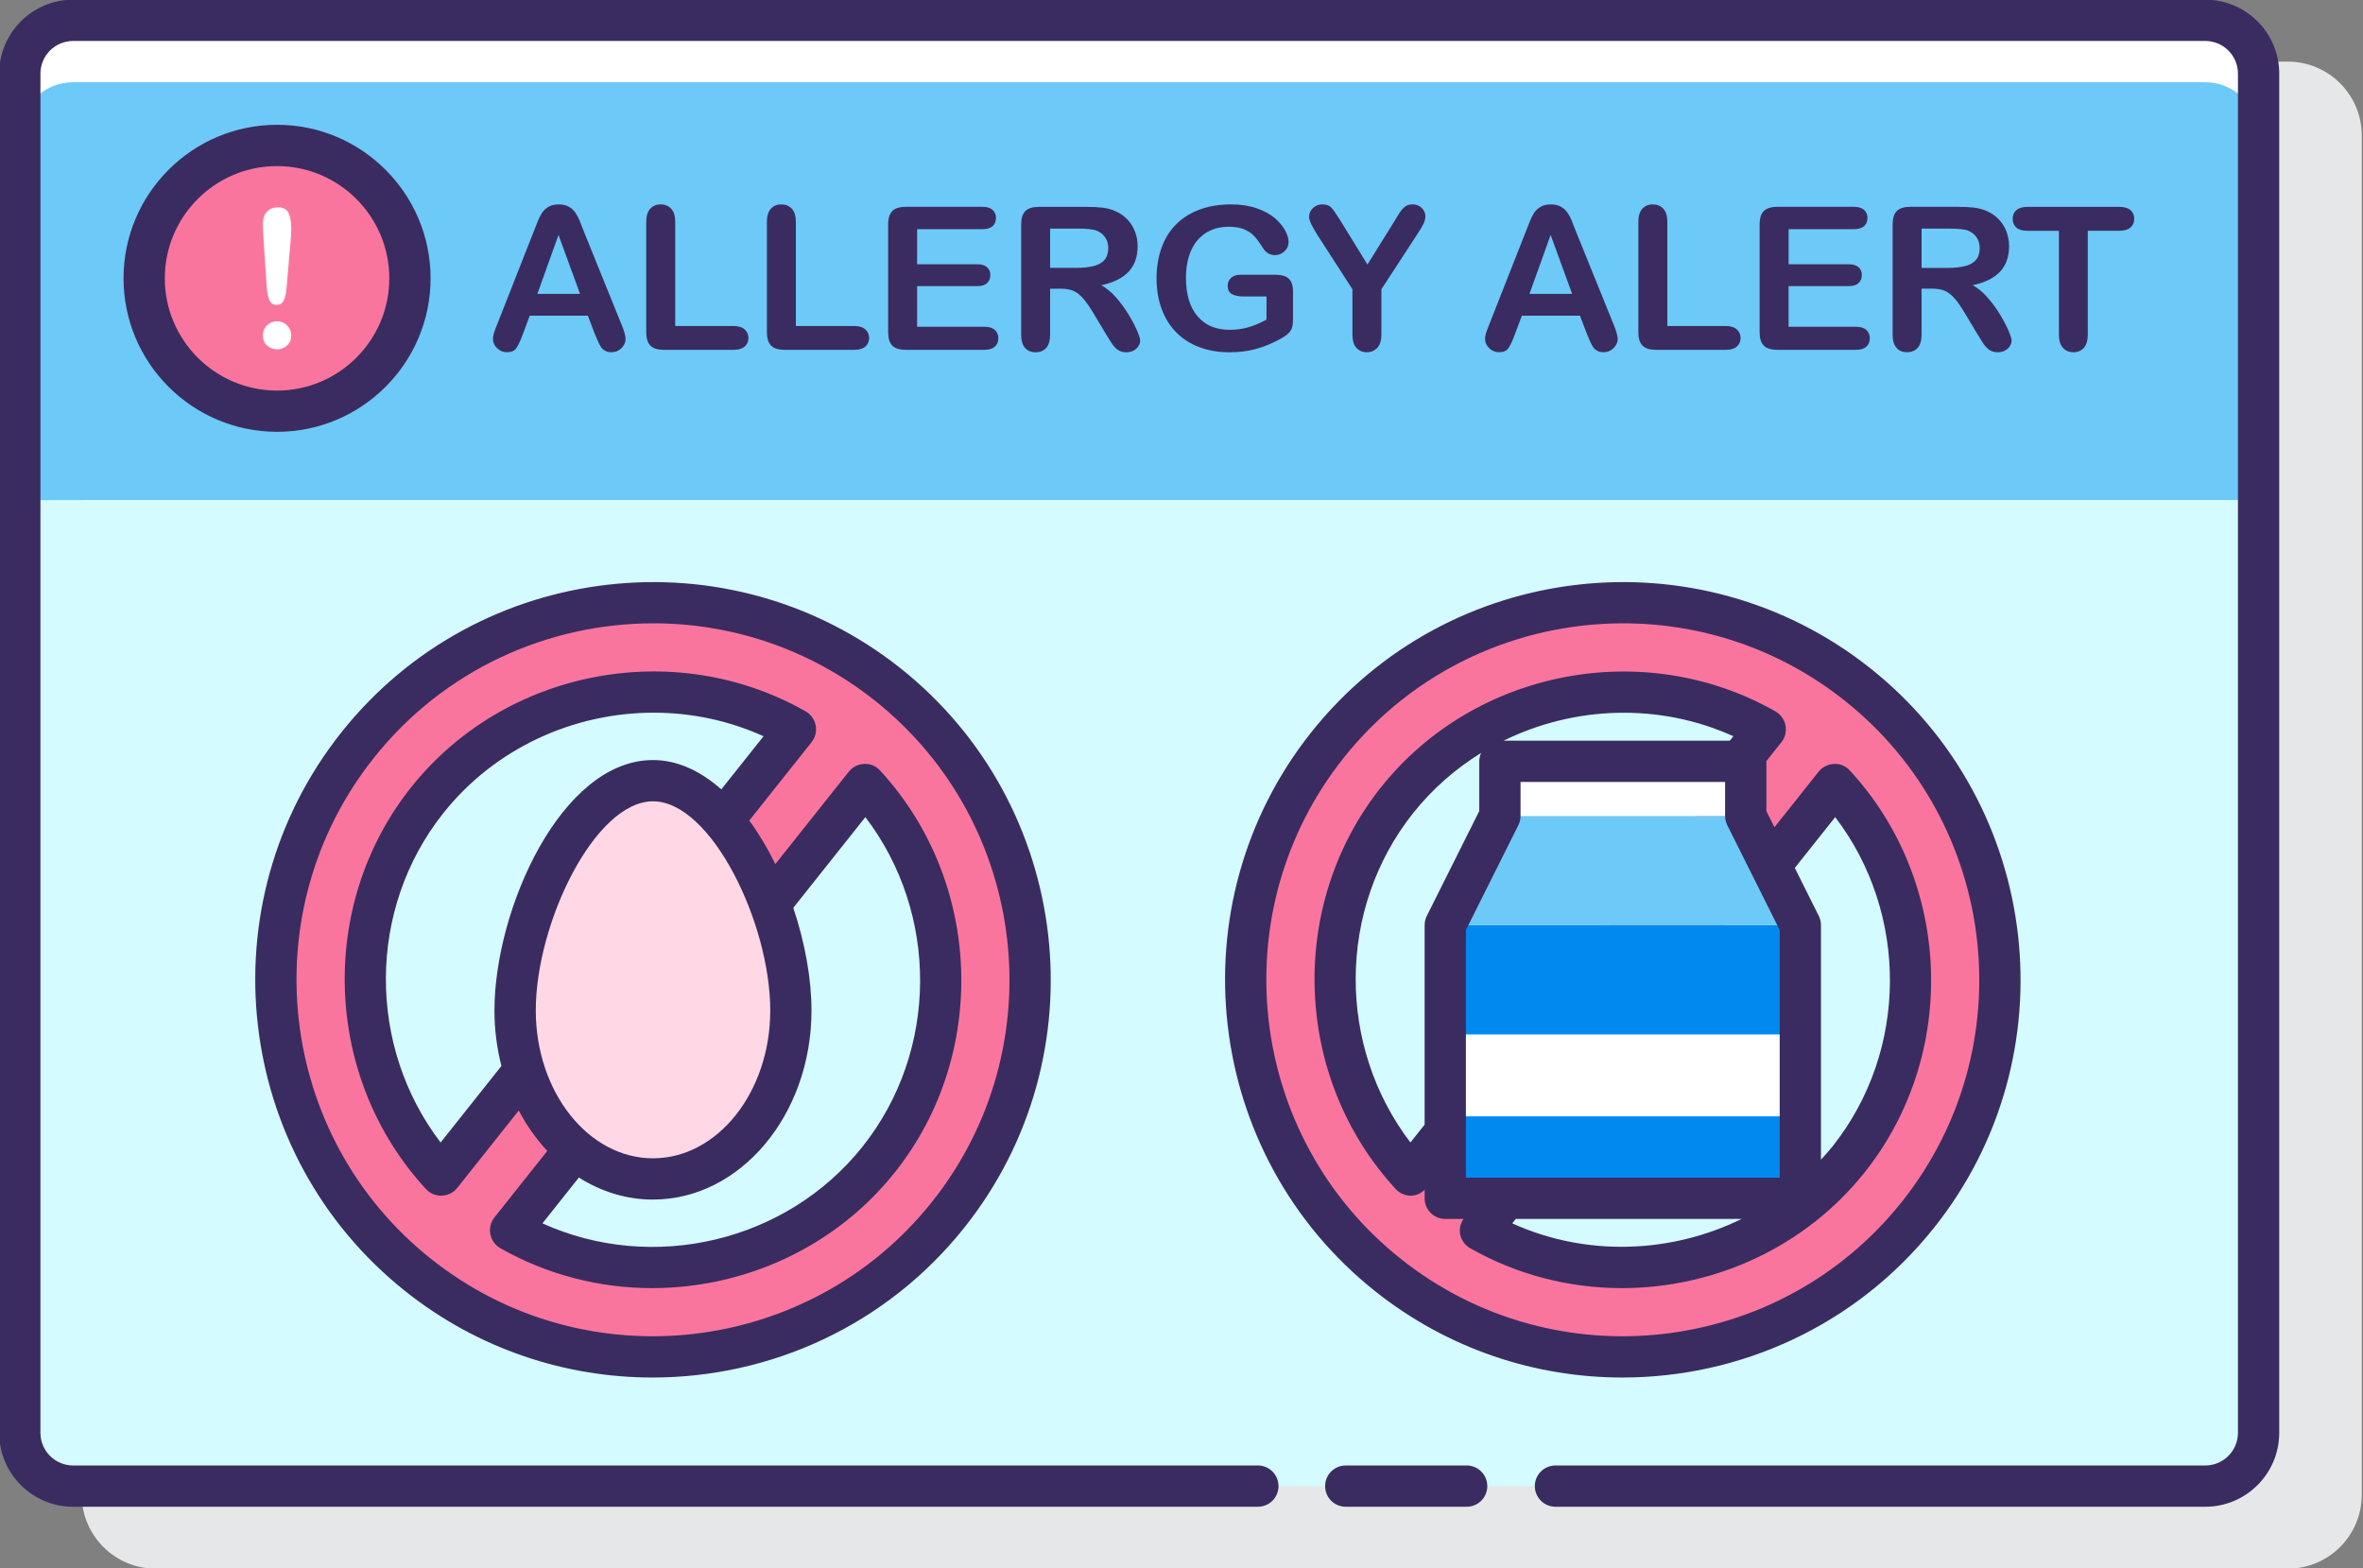
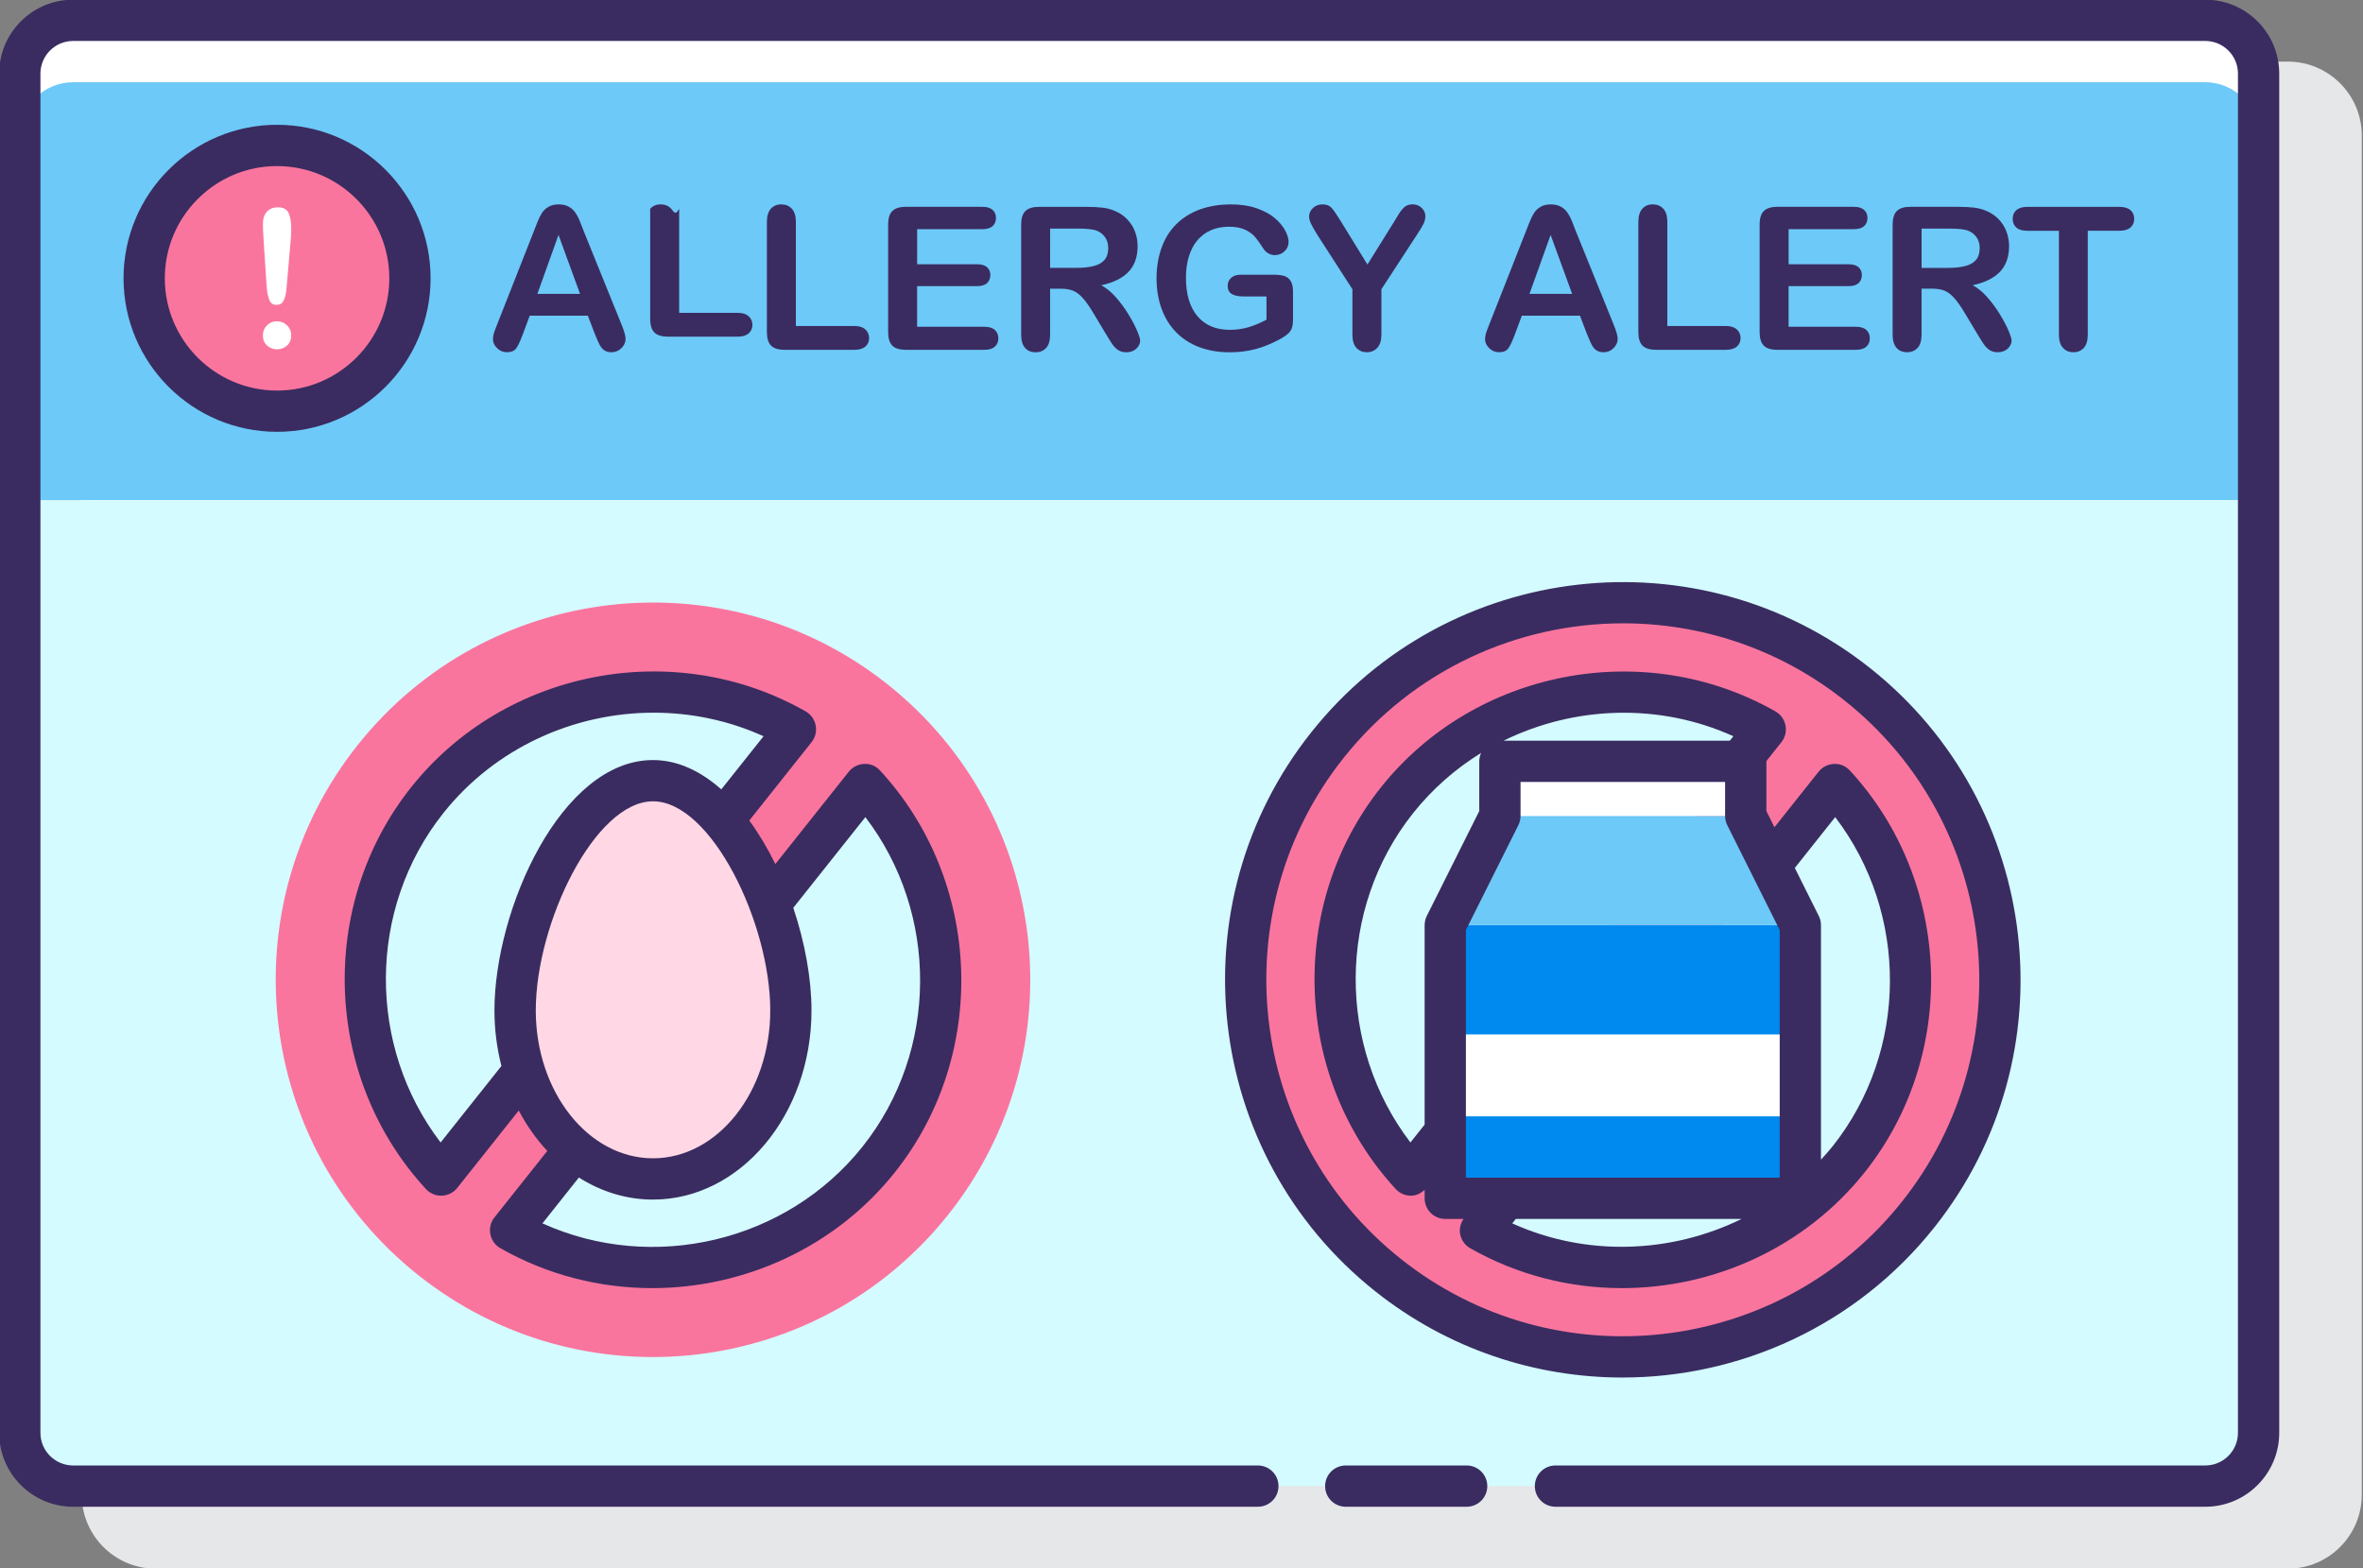
<svg xmlns="http://www.w3.org/2000/svg" height="76.0" preserveAspectRatio="xMidYMid meet" version="1.0" viewBox="6.8 26.0 114.5 76.0" width="114.5" zoomAndPan="magnify">
  <rect x="6.8" y="26.0" width="114.5" height="76.0" fill="#808080" stroke="none" />
  <g>
    <g id="change1_1">
      <path d="M117.658,28.985H14.342c-1.976,0-3.583,1.607-3.583,3.583v65.864c0,1.976,1.607,3.583,3.583,3.583h103.316 c1.976,0,3.583-1.607,3.583-3.583V32.568C121.241,30.592,119.634,28.985,117.658,28.985z" fill="#e6e7e8" />
    </g>
    <g>
      <g id="change2_2">
        <path d="M116.241,29.568v20.663H7.759V29.568c0-1.421,1.149-2.583,2.583-2.583h103.316 C115.079,26.985,116.241,28.147,116.241,29.568z" fill="#6dc9f7" />
      </g>
      <g id="change3_1">
        <path d="M113.658,26.985H10.342c-1.433,0-2.583,1.162-2.583,2.583v3c0-1.421,1.149-2.583,2.583-2.583h103.316 c1.421,0,2.583,1.162,2.583,2.583v-3C116.241,28.147,115.079,26.985,113.658,26.985z" fill="#fff" />
      </g>
      <g id="change4_1">
        <path d="M116.241,50.231v45.201c0,1.421-1.162,2.583-2.583,2.583H10.342c-1.433,0-2.583-1.162-2.583-2.583V50.231 H116.241z" fill="#d4fbff" />
      </g>
      <g>
        <g id="change5_1">
          <circle cx="20.225" cy="39.486" fill="#fa759e" r="6.439" />
        </g>
        <g>
          <g id="change3_2">
            <path d="M19.725,39.936l-0.145-2.177c-0.027-0.424-0.041-0.729-0.041-0.914c0-0.252,0.066-0.448,0.198-0.589 c0.132-0.141,0.305-0.211,0.52-0.211c0.261,0,0.435,0.09,0.523,0.27c0.088,0.18,0.132,0.44,0.132,0.78 c0,0.2-0.011,0.403-0.032,0.609l-0.195,2.241c-0.021,0.267-0.067,0.471-0.136,0.614c-0.07,0.142-0.185,0.214-0.345,0.214 c-0.164,0-0.277-0.069-0.341-0.207C19.798,40.428,19.752,40.218,19.725,39.936z M20.229,42.928c-0.185,0-0.346-0.06-0.484-0.18 c-0.138-0.12-0.207-0.287-0.207-0.502c0-0.188,0.066-0.348,0.198-0.48c0.132-0.132,0.293-0.198,0.484-0.198 c0.191,0,0.354,0.066,0.489,0.198c0.135,0.132,0.202,0.292,0.202,0.48c0,0.212-0.068,0.379-0.205,0.5 C20.57,42.867,20.411,42.928,20.229,42.928z" fill="#fff" />
          </g>
        </g>
      </g>
      <g>
        <g>
          <g id="change5_3">
            <path d="M49.816,59.169c-7.903-6.282-19.403-4.968-25.685,2.935s-4.968,19.403,2.935,25.685 s19.403,4.968,25.685-2.935S57.72,65.451,49.816,59.169z M27.498,64.781c4.34-5.46,11.962-6.787,17.844-3.44l-17.169,21.6 C23.585,77.966,23.158,70.241,27.498,64.781z M31.541,85.617l17.169-21.6c4.589,4.975,5.015,12.7,0.675,18.16 S37.423,88.965,31.541,85.617z" fill="#fa759e" />
          </g>
          <g id="change6_1">
            <path d="M38.441,63.83c-3.689,0-6.68,6.625-6.68,11.134c0,4.509,2.991,8.165,6.68,8.165 c3.69,0,6.68-3.656,6.68-8.165C45.122,70.454,42.131,63.83,38.441,63.83z" fill="#ffd7e5" />
          </g>
        </g>
        <g>
          <g id="change5_2">
            <path d="M96.809,59.169c-7.903-6.282-19.403-4.968-25.685,2.935s-4.968,19.403,2.935,25.685 s19.403,4.968,25.685-2.935S104.712,65.451,96.809,59.169z M74.49,64.781c4.34-5.46,11.962-6.787,17.844-3.44l-17.169,21.6 C70.577,77.966,70.15,70.241,74.49,64.781z M78.533,85.617l17.169-21.6c4.589,4.975,5.015,12.7,0.675,18.16 C92.037,87.638,84.415,88.965,78.533,85.617z" fill="#fa759e" />
          </g>
          <g>
            <g>
              <g id="change7_1">
                <path d="M76.831 70.832H94.036V84.067H76.831z" fill="#0089ef" />
              </g>
              <g id="change2_1">
                <path d="M91.389 65.538L79.478 65.538 76.831 70.832 94.036 70.832z" fill="#6dc9f7" />
              </g>
              <g id="change3_3">
                <path d="M79.478 62.891H91.389V65.538H79.478z" fill="#fff" />
              </g>
              <g id="change3_4">
                <path d="M76.831 76.126H94.036V80.096H76.831z" fill="#fff" />
              </g>
            </g>
            <g fill="#3a2c60" id="change8_1">
              <path d="M113.658,25.985H10.342c-1.976,0-3.583,1.607-3.583,3.583v65.863c0,1.976,1.607,3.583,3.583,3.583H67.75 c0.553,0,1-0.447,1-1s-0.447-1-1-1H10.342c-0.873,0-1.583-0.71-1.583-1.583V29.568c0-0.873,0.71-1.583,1.583-1.583h103.316 c0.873,0,1.583,0.71,1.583,1.583v65.863c0,0.873-0.71,1.583-1.583,1.583H82.171c-0.553,0-1,0.447-1,1s0.447,1,1,1h31.487 c1.976,0,3.583-1.607,3.583-3.583V29.568C117.241,27.593,115.634,25.985,113.658,25.985z" />
              <path d="M77.867,97.014h-5.858c-0.553,0-1,0.447-1,1s0.447,1,1,1h5.858c0.553,0,1-0.447,1-1 S78.42,97.014,77.867,97.014z" />
              <path d="M27.664,39.486c0-4.103-3.337-7.439-7.439-7.439s-7.439,3.337-7.439,7.439s3.337,7.439,7.439,7.439 S27.664,43.589,27.664,39.486z M20.225,44.926c-2.999,0-5.439-2.44-5.439-5.439s2.44-5.439,5.439-5.439 s5.439,2.44,5.439,5.439S23.224,44.926,20.225,44.926z" />
              <path d="M31.807,42.887c0.092-0.122,0.202-0.356,0.331-0.703l0.331-0.888h2.816l0.331,0.87 c0.043,0.108,0.096,0.23,0.158,0.372c0.06,0.14,0.118,0.243,0.171,0.311c0.055,0.069,0.121,0.122,0.199,0.161 c0.079,0.039,0.174,0.059,0.284,0.059c0.19,0,0.351-0.066,0.485-0.2c0.134-0.134,0.2-0.282,0.2-0.442 c0-0.154-0.071-0.402-0.213-0.743l-1.81-4.469c-0.085-0.225-0.154-0.403-0.21-0.537c-0.055-0.134-0.122-0.259-0.203-0.376 c-0.081-0.117-0.186-0.212-0.317-0.285c-0.13-0.075-0.294-0.112-0.488-0.112c-0.193,0-0.354,0.037-0.485,0.112 c-0.131,0.073-0.236,0.17-0.317,0.289c-0.079,0.121-0.156,0.271-0.226,0.452c-0.071,0.181-0.132,0.335-0.183,0.465l-1.771,4.5 c-0.073,0.178-0.125,0.32-0.157,0.42s-0.046,0.199-0.046,0.292c0,0.164,0.068,0.311,0.203,0.439 c0.135,0.13,0.291,0.194,0.468,0.194C31.566,43.069,31.716,43.008,31.807,42.887z M33.863,37.384l1.044,2.858h-2.069 L33.863,37.384z" />
-               <path d="M39.322,36.114c-0.131-0.14-0.302-0.21-0.513-0.21c-0.209,0-0.376,0.072-0.504,0.213 c-0.127,0.143-0.192,0.354-0.192,0.638v5.336c0,0.302,0.068,0.521,0.202,0.657c0.134,0.135,0.354,0.203,0.659,0.203h3.388 c0.23,0,0.405-0.053,0.524-0.158c0.12-0.105,0.18-0.243,0.18-0.413c0-0.167-0.06-0.305-0.181-0.416 c-0.122-0.111-0.295-0.166-0.523-0.166h-2.845v-5.042C39.518,36.469,39.453,36.255,39.322,36.114z" />
+               <path d="M39.322,36.114c-0.131-0.14-0.302-0.21-0.513-0.21c-0.209,0-0.376,0.072-0.504,0.213 v5.336c0,0.302,0.068,0.521,0.202,0.657c0.134,0.135,0.354,0.203,0.659,0.203h3.388 c0.23,0,0.405-0.053,0.524-0.158c0.12-0.105,0.18-0.243,0.18-0.413c0-0.167-0.06-0.305-0.181-0.416 c-0.122-0.111-0.295-0.166-0.523-0.166h-2.845v-5.042C39.518,36.469,39.453,36.255,39.322,36.114z" />
              <path d="M45.168,36.114c-0.131-0.14-0.302-0.21-0.513-0.21c-0.209,0-0.376,0.072-0.504,0.213 c-0.127,0.143-0.191,0.354-0.191,0.638v5.336c0,0.302,0.068,0.521,0.202,0.657c0.134,0.135,0.354,0.203,0.659,0.203h3.388 c0.23,0,0.405-0.053,0.524-0.158c0.12-0.105,0.18-0.243,0.18-0.413c0-0.167-0.06-0.305-0.181-0.416 c-0.122-0.111-0.295-0.166-0.523-0.166h-2.845v-5.042C45.364,36.469,45.299,36.255,45.168,36.114z" />
              <path d="M54.4,37.105c0.223,0,0.389-0.049,0.498-0.148c0.108-0.099,0.163-0.232,0.163-0.395 c0-0.161-0.055-0.291-0.163-0.39c-0.109-0.099-0.275-0.15-0.498-0.15h-3.706c-0.197,0-0.361,0.03-0.488,0.088 c-0.128,0.059-0.222,0.151-0.282,0.279c-0.059,0.127-0.089,0.292-0.089,0.494v5.208c0,0.302,0.068,0.521,0.202,0.657 c0.134,0.135,0.353,0.203,0.658,0.203h3.814c0.22,0,0.387-0.052,0.498-0.154c0.112-0.102,0.168-0.235,0.168-0.399 c0-0.17-0.056-0.307-0.168-0.409c-0.111-0.102-0.278-0.154-0.498-0.154h-3.27v-1.97h2.911c0.217,0,0.377-0.05,0.481-0.15 c0.105-0.099,0.157-0.228,0.157-0.385s-0.053-0.285-0.158-0.38c-0.107-0.096-0.266-0.144-0.479-0.144h-2.911v-1.702H54.4z" />
              <path d="M58.796,40.087c0.163,0.066,0.325,0.189,0.484,0.369c0.16,0.18,0.34,0.441,0.541,0.785l0.562,0.936 c0.132,0.22,0.238,0.387,0.315,0.501c0.076,0.112,0.168,0.207,0.276,0.281c0.107,0.073,0.239,0.111,0.396,0.111 c0.132,0,0.249-0.026,0.35-0.078c0.101-0.052,0.18-0.122,0.239-0.213c0.058-0.089,0.088-0.18,0.088-0.272 c0-0.088-0.05-0.249-0.15-0.484s-0.238-0.498-0.416-0.789c-0.177-0.291-0.38-0.566-0.606-0.825 c-0.227-0.258-0.465-0.453-0.714-0.586c0.592-0.128,1.034-0.347,1.326-0.656c0.291-0.308,0.436-0.721,0.436-1.238 c0-0.252-0.043-0.491-0.13-0.716c-0.086-0.225-0.213-0.423-0.38-0.593c-0.167-0.17-0.36-0.301-0.577-0.392 c-0.179-0.082-0.38-0.137-0.605-0.164c-0.223-0.026-0.492-0.04-0.808-0.04h-2.282c-0.302,0-0.521,0.069-0.657,0.204 c-0.135,0.135-0.203,0.354-0.203,0.657v5.33c0,0.281,0.06,0.492,0.184,0.638c0.122,0.145,0.295,0.217,0.52,0.217 c0.207,0,0.376-0.069,0.505-0.207c0.128-0.14,0.193-0.356,0.193-0.648v-2.226h0.492 C58.424,39.987,58.632,40.021,58.796,40.087z M57.684,37.076h1.296c0.481,0,0.805,0.034,0.968,0.105 c0.174,0.072,0.31,0.181,0.407,0.328c0.098,0.145,0.145,0.315,0.145,0.508c0,0.245-0.06,0.438-0.181,0.579 c-0.121,0.14-0.297,0.239-0.527,0.297c-0.23,0.059-0.514,0.088-0.851,0.088h-1.257V37.076z" />
              <path d="M64.823,37.642c0.181-0.213,0.399-0.376,0.655-0.487c0.255-0.112,0.544-0.168,0.87-0.168 c0.314,0,0.573,0.048,0.776,0.141c0.204,0.095,0.366,0.212,0.485,0.35c0.12,0.14,0.266,0.344,0.439,0.615 c0.063,0.085,0.141,0.151,0.235,0.199c0.092,0.048,0.189,0.071,0.289,0.071c0.183,0,0.34-0.062,0.471-0.187 c0.131-0.124,0.196-0.274,0.196-0.451c0-0.164-0.056-0.351-0.17-0.563c-0.114-0.21-0.282-0.41-0.505-0.599 c-0.225-0.19-0.515-0.345-0.874-0.471c-0.36-0.124-0.772-0.187-1.238-0.187c-0.567,0-1.074,0.083-1.522,0.249 c-0.448,0.166-0.826,0.403-1.139,0.716s-0.549,0.691-0.708,1.139c-0.161,0.448-0.242,0.94-0.242,1.479 c0,0.549,0.084,1.045,0.249,1.489c0.164,0.445,0.402,0.822,0.71,1.135c0.31,0.311,0.682,0.55,1.12,0.713 c0.438,0.164,0.923,0.246,1.456,0.246c0.456,0,0.88-0.052,1.267-0.156c0.387-0.104,0.79-0.269,1.209-0.497 c0.145-0.079,0.263-0.16,0.357-0.246c0.092-0.085,0.157-0.18,0.192-0.285c0.035-0.105,0.052-0.246,0.052-0.423v-1.328 c0-0.239-0.042-0.419-0.125-0.539c-0.084-0.119-0.193-0.197-0.328-0.232c-0.135-0.035-0.301-0.052-0.497-0.052h-1.592 c-0.191,0-0.344,0.05-0.456,0.151c-0.111,0.101-0.167,0.227-0.167,0.383c0,0.189,0.066,0.323,0.2,0.402 c0.134,0.078,0.333,0.118,0.593,0.118h1.087v1.124c-0.292,0.157-0.582,0.278-0.867,0.364c-0.285,0.085-0.59,0.127-0.914,0.127 c-0.668,0-1.189-0.219-1.562-0.657c-0.373-0.438-0.56-1.063-0.56-1.876c0-0.374,0.048-0.717,0.144-1.025 C64.503,38.114,64.641,37.854,64.823,37.642z" />
              <path d="M72.527,42.858c0.13,0.14,0.298,0.21,0.505,0.21c0.204,0,0.373-0.071,0.505-0.213 c0.132-0.141,0.199-0.356,0.199-0.642v-2.197l1.735-2.661c0.144-0.218,0.246-0.387,0.307-0.51 c0.06-0.124,0.089-0.246,0.089-0.369c0-0.151-0.059-0.285-0.177-0.4c-0.118-0.115-0.265-0.173-0.442-0.173 c-0.112,0-0.209,0.022-0.288,0.062c-0.079,0.042-0.15,0.101-0.215,0.177c-0.065,0.078-0.124,0.16-0.177,0.248 c-0.053,0.089-0.12,0.197-0.199,0.327l-1.309,2.102l-1.294-2.102c-0.199-0.324-0.348-0.541-0.448-0.649 c-0.099-0.109-0.245-0.164-0.436-0.164c-0.183,0-0.337,0.059-0.461,0.176c-0.125,0.117-0.187,0.255-0.187,0.416 c0,0.098,0.03,0.212,0.092,0.344c0.062,0.132,0.167,0.317,0.314,0.553l1.692,2.623v2.197 C72.333,42.503,72.398,42.719,72.527,42.858z" />
              <path d="M79.88,42.887c0.092-0.122,0.202-0.356,0.331-0.703l0.331-0.888h2.816l0.331,0.87 c0.043,0.108,0.096,0.23,0.158,0.372c0.06,0.14,0.118,0.243,0.171,0.311c0.055,0.069,0.121,0.122,0.199,0.161 c0.079,0.039,0.174,0.059,0.284,0.059c0.19,0,0.351-0.066,0.485-0.2c0.134-0.134,0.2-0.282,0.2-0.442 c0-0.154-0.071-0.402-0.213-0.743l-1.81-4.469c-0.085-0.225-0.154-0.403-0.21-0.537c-0.055-0.134-0.122-0.259-0.203-0.376 c-0.081-0.117-0.186-0.212-0.317-0.285c-0.13-0.075-0.294-0.112-0.488-0.112c-0.193,0-0.354,0.037-0.485,0.112 c-0.131,0.073-0.236,0.17-0.317,0.289c-0.079,0.121-0.156,0.271-0.226,0.452c-0.07,0.181-0.132,0.335-0.183,0.465l-1.771,4.5 c-0.073,0.178-0.125,0.32-0.157,0.42s-0.046,0.199-0.046,0.292c0,0.164,0.068,0.311,0.203,0.439 c0.135,0.13,0.291,0.194,0.468,0.194C79.64,43.069,79.79,43.008,79.88,42.887z M81.936,37.384l1.044,2.858h-2.069 L81.936,37.384z" />
              <path d="M87.396,36.114c-0.131-0.14-0.302-0.21-0.513-0.21c-0.209,0-0.376,0.072-0.504,0.213 c-0.127,0.143-0.192,0.354-0.192,0.638v5.336c0,0.302,0.068,0.521,0.202,0.657c0.134,0.135,0.354,0.203,0.659,0.203h3.388 c0.23,0,0.405-0.053,0.524-0.158c0.12-0.105,0.18-0.243,0.18-0.413c0-0.167-0.06-0.305-0.181-0.416 c-0.122-0.111-0.295-0.166-0.523-0.166h-2.845v-5.042C87.592,36.469,87.527,36.255,87.396,36.114z" />
              <path d="M96.628,37.105c0.223,0,0.389-0.049,0.498-0.148c0.108-0.099,0.163-0.232,0.163-0.395 c0-0.161-0.055-0.291-0.163-0.39c-0.109-0.099-0.275-0.15-0.498-0.15h-3.706c-0.197,0-0.361,0.03-0.488,0.088 c-0.128,0.059-0.222,0.151-0.282,0.279c-0.059,0.127-0.089,0.292-0.089,0.494v5.208c0,0.302,0.068,0.521,0.202,0.657 c0.134,0.135,0.353,0.203,0.658,0.203h3.814c0.22,0,0.387-0.052,0.498-0.154c0.112-0.102,0.168-0.235,0.168-0.399 c0-0.17-0.056-0.307-0.168-0.409c-0.111-0.102-0.278-0.154-0.498-0.154h-3.27v-1.97h2.911c0.217,0,0.377-0.05,0.481-0.15 c0.105-0.099,0.157-0.228,0.157-0.385s-0.053-0.285-0.158-0.38c-0.107-0.096-0.266-0.144-0.479-0.144h-2.911v-1.702H96.628z" />
              <path d="M104.15,37.927c0-0.252-0.043-0.491-0.13-0.716c-0.086-0.225-0.213-0.423-0.38-0.593 c-0.167-0.17-0.36-0.301-0.577-0.392c-0.179-0.082-0.38-0.137-0.605-0.164c-0.223-0.026-0.492-0.04-0.808-0.04h-2.282 c-0.302,0-0.521,0.069-0.657,0.204c-0.135,0.135-0.203,0.354-0.203,0.657v5.33c0,0.281,0.06,0.492,0.184,0.638 c0.122,0.145,0.295,0.217,0.52,0.217c0.207,0,0.376-0.069,0.505-0.207c0.128-0.14,0.193-0.356,0.193-0.648v-2.226h0.492 c0.248,0,0.455,0.033,0.619,0.099c0.163,0.066,0.325,0.189,0.484,0.369c0.16,0.18,0.34,0.441,0.541,0.785l0.562,0.936 c0.133,0.22,0.238,0.387,0.315,0.501c0.076,0.112,0.168,0.207,0.276,0.281c0.107,0.073,0.239,0.111,0.396,0.111 c0.132,0,0.249-0.026,0.35-0.078c0.101-0.052,0.18-0.122,0.239-0.213c0.058-0.089,0.088-0.18,0.088-0.272 c0-0.088-0.05-0.249-0.15-0.484s-0.238-0.498-0.416-0.789c-0.177-0.291-0.38-0.566-0.606-0.825 c-0.227-0.258-0.465-0.453-0.714-0.586c0.592-0.128,1.034-0.347,1.326-0.656C104.004,38.857,104.15,38.444,104.15,37.927z M102.546,38.597c-0.121,0.14-0.297,0.239-0.527,0.297c-0.23,0.059-0.514,0.088-0.851,0.088h-1.257v-1.905h1.296 c0.481,0,0.805,0.034,0.968,0.105c0.174,0.072,0.31,0.181,0.407,0.328c0.098,0.145,0.145,0.315,0.145,0.508 C102.727,38.263,102.667,38.456,102.546,38.597z" />
              <path d="M106.762,42.856c0.131,0.143,0.299,0.213,0.508,0.213c0.204,0,0.371-0.071,0.501-0.21 c0.128-0.14,0.193-0.356,0.193-0.645v-5.032h1.532c0.239,0,0.419-0.053,0.538-0.158c0.12-0.107,0.18-0.245,0.18-0.419 c0-0.173-0.059-0.314-0.179-0.42c-0.118-0.106-0.298-0.161-0.54-0.161h-4.462c-0.229,0-0.405,0.053-0.527,0.157 c-0.121,0.104-0.181,0.245-0.181,0.425c0,0.174,0.059,0.313,0.176,0.419c0.115,0.105,0.294,0.158,0.533,0.158h1.532v5.032 C106.566,42.5,106.631,42.714,106.762,42.856z" />
              <path d="M28.174,83.941c0.012,0,0.024,0,0.037-0.001c0.291-0.011,0.564-0.148,0.746-0.377l2.98-3.749 c0.383,0.728,0.848,1.386,1.382,1.958l-2.561,3.222c-0.182,0.229-0.254,0.525-0.198,0.812c0.055,0.287,0.233,0.535,0.486,0.68 c2.295,1.306,4.833,1.934,7.354,1.934c4.459,0,8.864-1.966,11.769-5.62c4.545-5.718,4.234-14.084-0.723-19.46 c-0.197-0.215-0.459-0.339-0.772-0.321c-0.291,0.011-0.564,0.148-0.746,0.377L44.37,67.87 c-0.37-0.758-0.795-1.467-1.263-2.108l3.019-3.799c0.182-0.229,0.254-0.525,0.198-0.812c-0.055-0.287-0.233-0.535-0.487-0.68 c-6.355-3.615-14.576-2.033-19.122,3.687c-4.545,5.719-4.234,14.085,0.724,19.46C27.628,83.825,27.896,83.941,28.174,83.941z M32.761,74.964c0-4.238,2.862-10.134,5.681-10.134s5.681,5.896,5.681,10.134c0,3.951-2.548,7.165-5.681,7.165 S32.761,78.915,32.761,74.964z M48.732,65.596c3.555,4.652,3.562,11.314-0.131,15.959s-10.188,6.142-15.517,3.727l1.766-2.222 c1.072,0.68,2.293,1.069,3.59,1.069c4.235,0,7.681-4.111,7.681-9.165c0-1.525-0.314-3.28-0.882-4.973L48.732,65.596z M28.281,65.403c2.516-3.165,6.331-4.868,10.195-4.868c1.806,0,3.623,0.372,5.322,1.142l-2.047,2.575 c-0.988-0.875-2.102-1.421-3.311-1.421c-4.455,0-7.681,7.248-7.681,12.134c0,0.936,0.119,1.838,0.339,2.689l-2.948,3.709 C24.596,76.71,24.589,70.048,28.281,65.403z" />
-               <path d="M26.444,88.573c3.54,2.813,7.772,4.179,11.978,4.179c5.681,0,11.312-2.493,15.113-7.275 c6.615-8.322,5.226-20.475-3.097-27.091c-8.321-6.613-20.475-5.226-27.091,3.097C16.732,69.805,18.122,81.957,26.444,88.573z M24.914,62.726c3.407-4.287,8.453-6.521,13.545-6.521c3.769,0,7.563,1.224,10.735,3.746 c7.459,5.929,8.704,16.821,2.774,24.28c-5.93,7.46-16.821,8.705-24.28,2.774C20.229,81.078,18.984,70.185,24.914,62.726z" />
              <path d="M75.166,83.941c0.012,0,0.024,0,0.037-0.001c0.239-0.009,0.454-0.121,0.628-0.281v0.408 c0,0.553,0.447,1,1,1h0.884c-0.146,0.218-0.213,0.48-0.163,0.739c0.055,0.287,0.233,0.535,0.486,0.68 c2.295,1.306,4.833,1.934,7.354,1.934c4.459,0,8.864-1.966,11.769-5.62c4.545-5.718,4.234-14.084-0.723-19.46 c-0.197-0.215-0.465-0.339-0.772-0.321c-0.291,0.011-0.564,0.148-0.746,0.377l-2.138,2.69l-0.391-0.782v-2.411 c0-0.003-0.002-0.006-0.002-0.009l0.73-0.919c0.182-0.229,0.254-0.525,0.198-0.812c-0.055-0.287-0.233-0.535-0.487-0.68 c-6.353-3.615-14.574-2.031-19.122,3.687c-4.545,5.719-4.234,14.085,0.724,19.46C74.62,83.825,74.888,83.941,75.166,83.941z M90.39,63.891v1.647c0,0.155,0.036,0.309,0.105,0.447l2.541,5.083v11.998H77.831V71.069l2.542-5.083 c0.069-0.139,0.105-0.292,0.105-0.447v-1.647H90.39z M80.077,85.282l0.171-0.215h10.943 C87.762,86.749,83.66,86.905,80.077,85.282z M95.725,65.596c3.555,4.652,3.562,11.314-0.131,15.959 c-0.177,0.223-0.368,0.431-0.558,0.639V70.833c0-0.155-0.036-0.309-0.105-0.447l-1.163-2.327L95.725,65.596z M90.791,61.677 l-0.171,0.215H79.656C83.088,60.205,87.2,60.05,90.791,61.677z M75.273,65.403c0.938-1.18,2.059-2.155,3.294-2.917 c-0.055,0.124-0.089,0.26-0.089,0.405v2.411l-2.542,5.083c-0.069,0.139-0.105,0.292-0.105,0.447v9.665l-0.688,0.865 C71.588,76.71,71.581,70.048,75.273,65.403z" />
              <path d="M73.437,88.573c3.54,2.813,7.772,4.179,11.978,4.179c5.681,0,11.312-2.493,15.113-7.275 c6.615-8.322,5.226-20.475-3.097-27.091c-8.322-6.613-20.474-5.226-27.091,3.097C63.725,69.805,65.114,81.957,73.437,88.573z M71.906,62.726c3.407-4.287,8.453-6.521,13.545-6.521c3.769,0,7.563,1.224,10.735,3.746 c7.459,5.929,8.704,16.821,2.774,24.28c-5.929,7.46-16.82,8.705-24.28,2.774C67.222,81.078,65.977,70.185,71.906,62.726z" />
            </g>
          </g>
        </g>
      </g>
    </g>
  </g>
</svg>